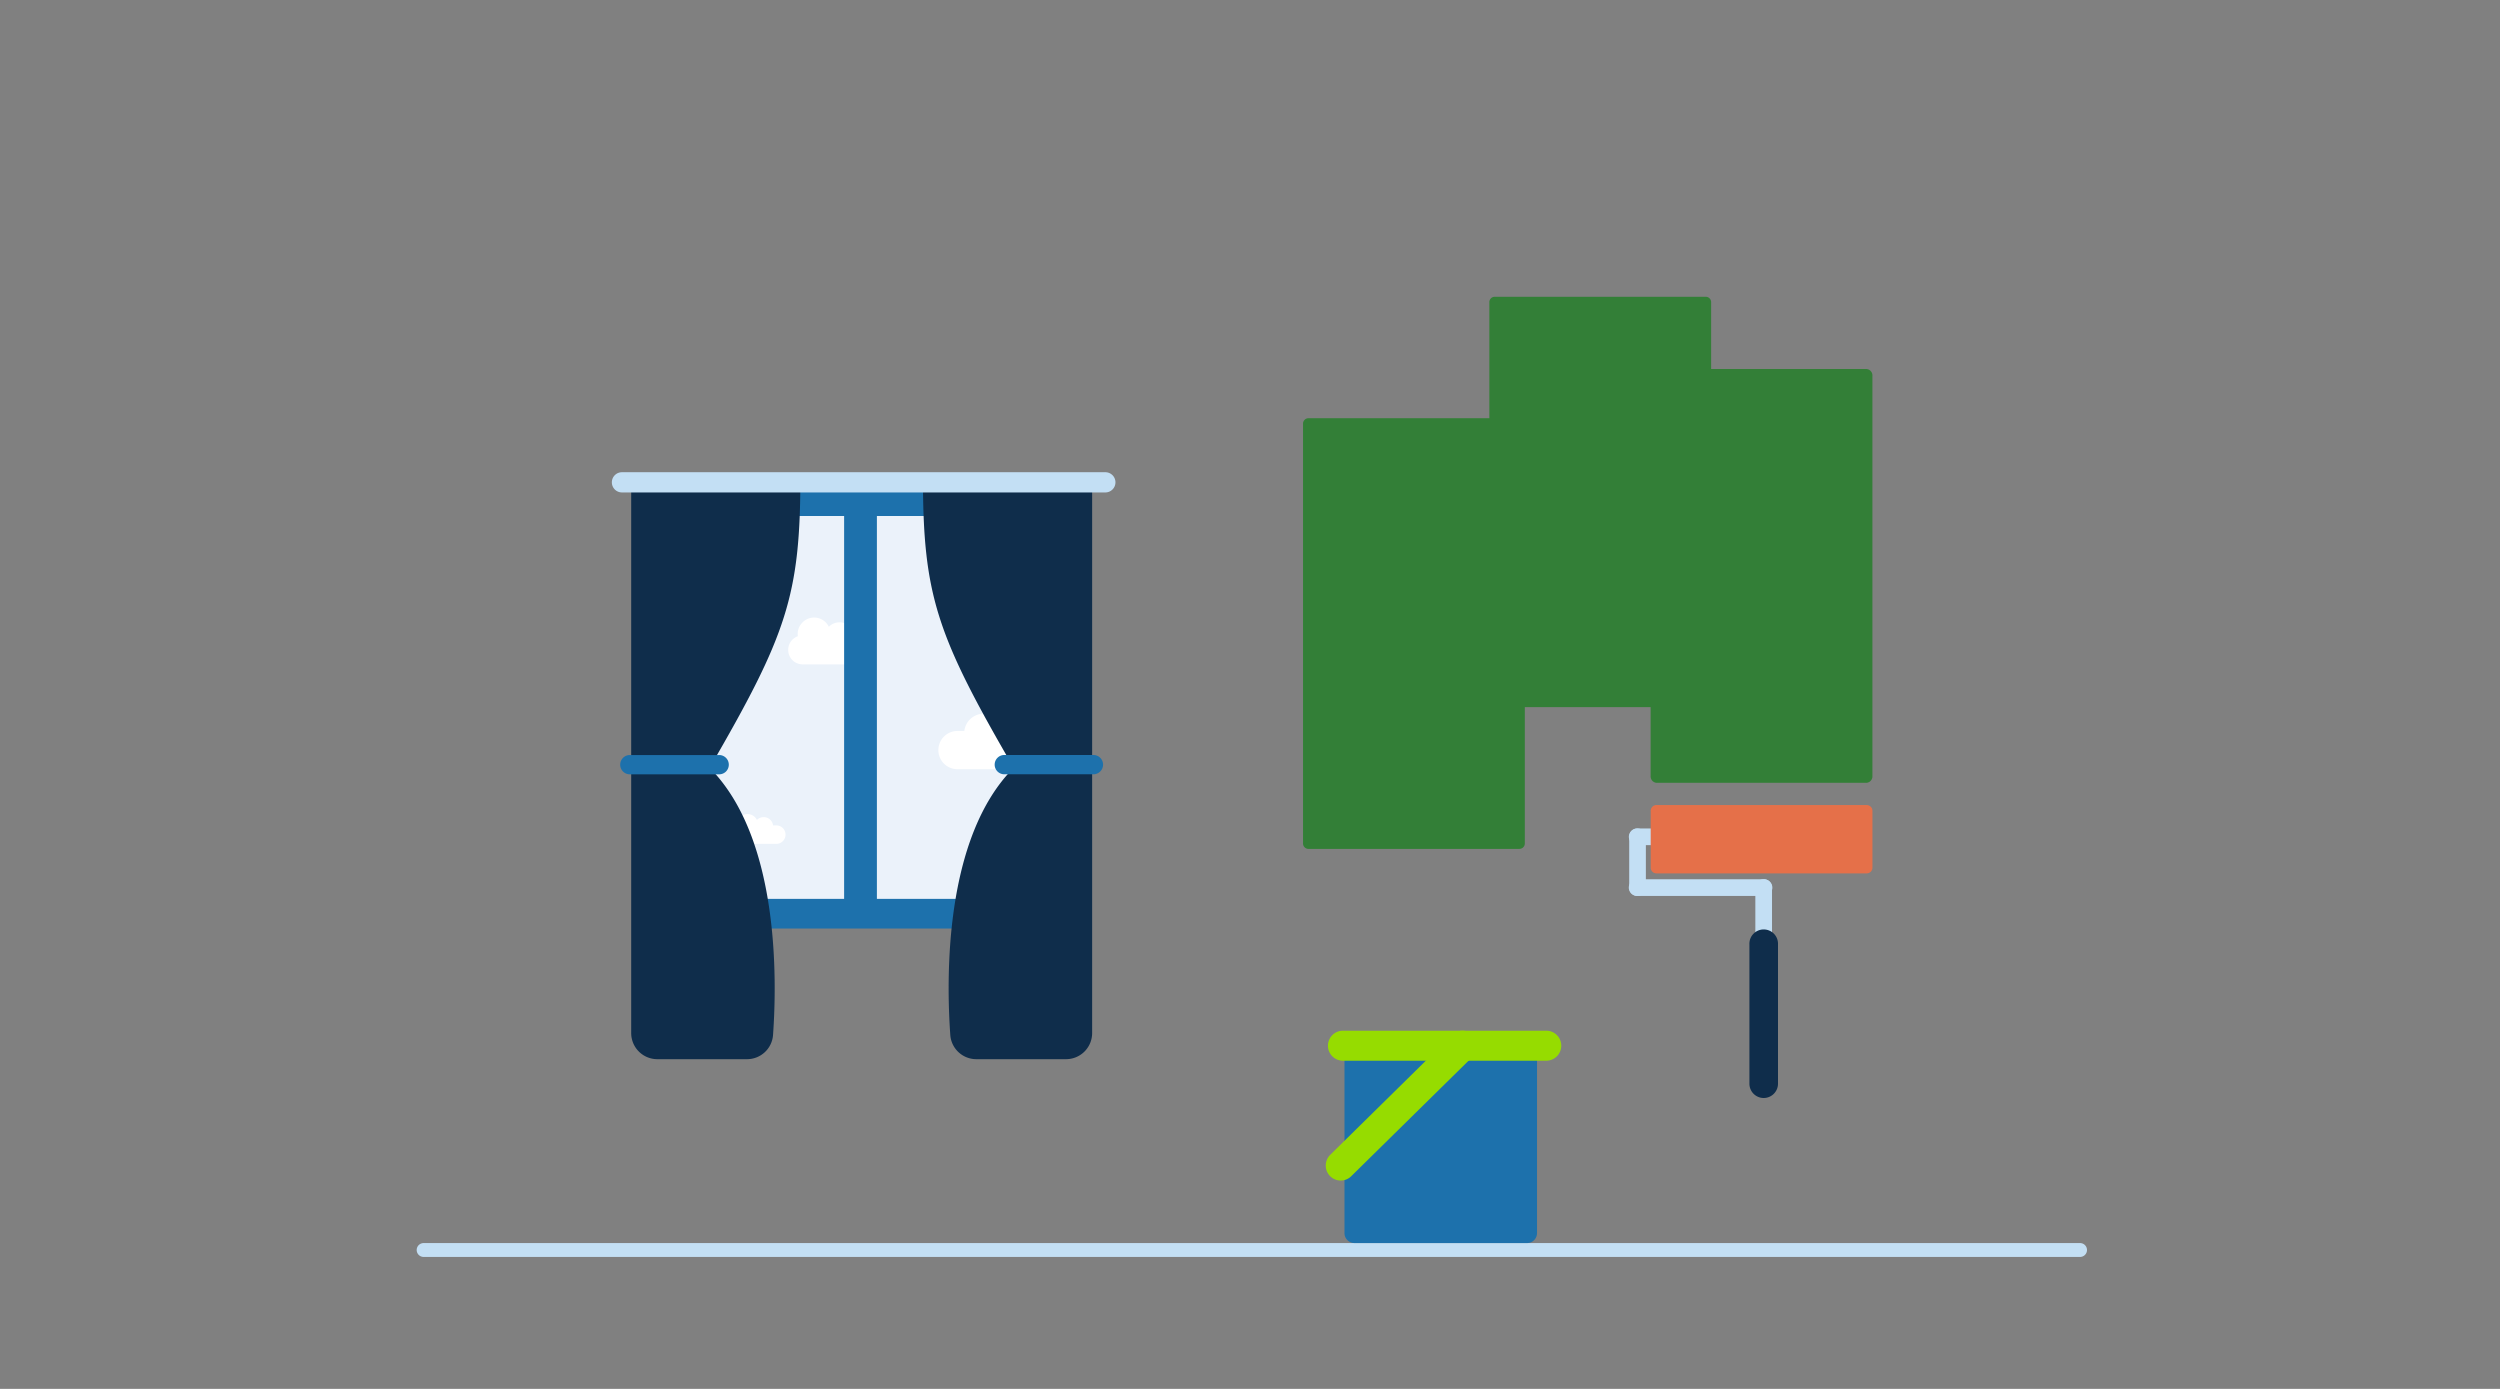
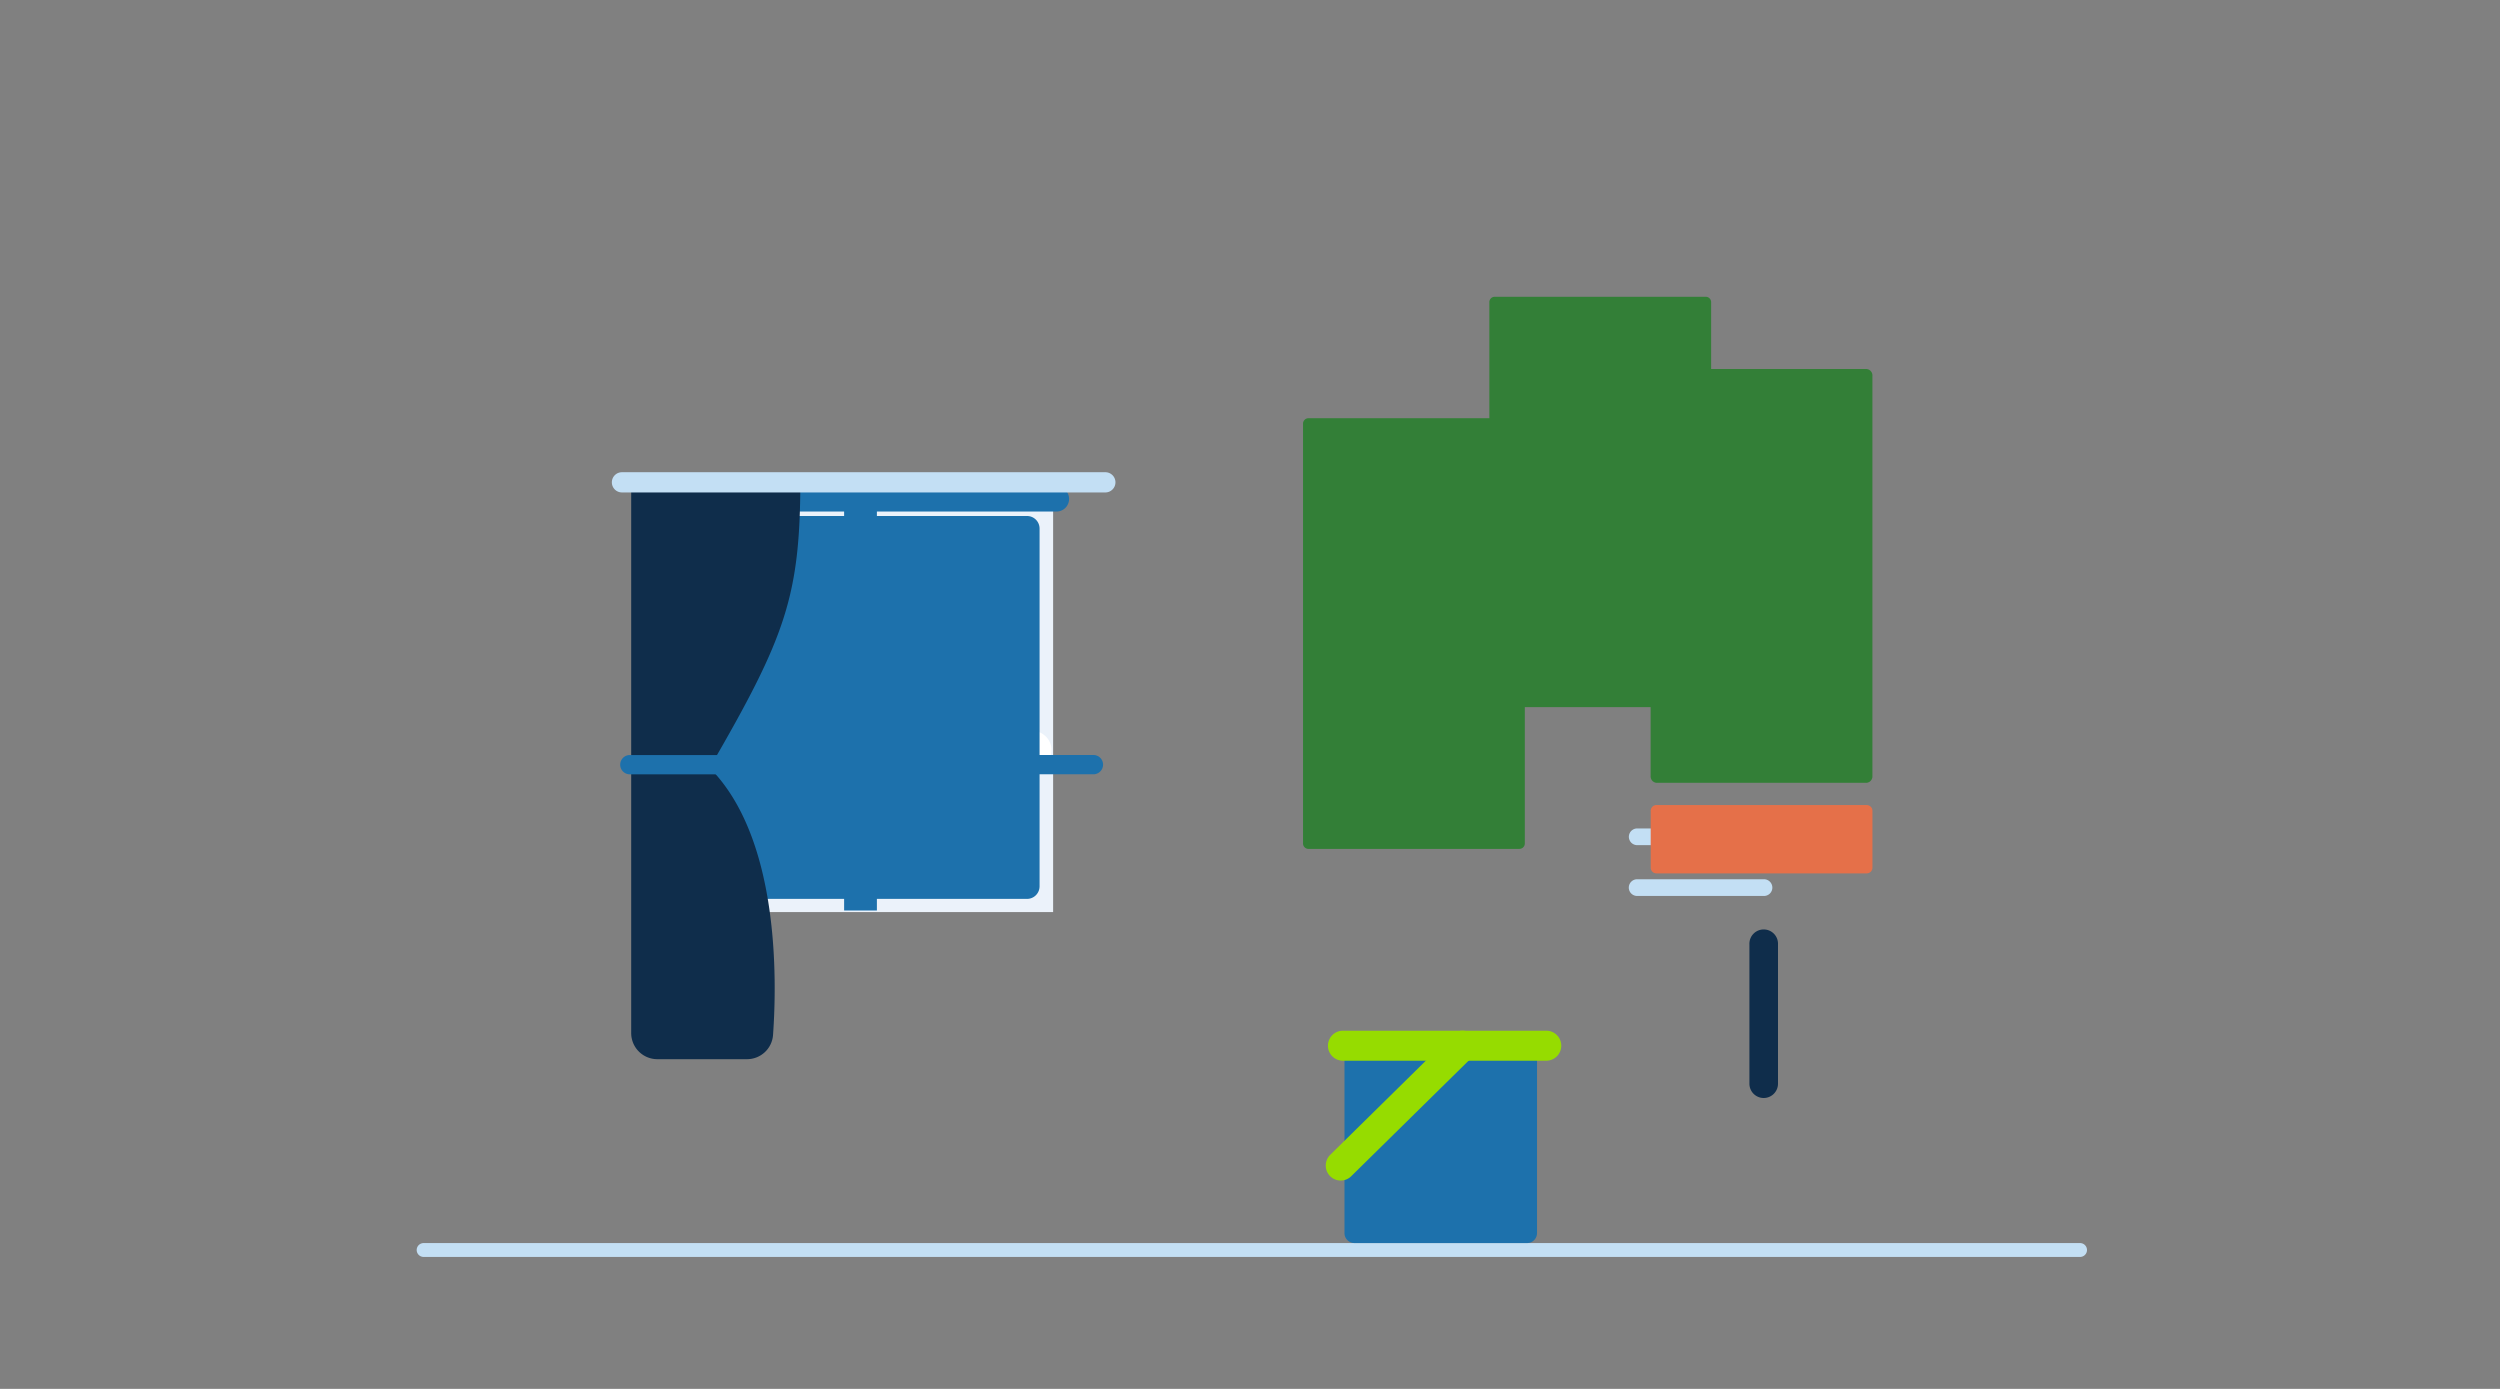
<svg xmlns="http://www.w3.org/2000/svg" width="360" height="200" fill="none">
  <rect width="100%" height="100%" fill="#808080" stroke="none" />
  <path d="M299.529 180H61" stroke="#C3DFF4" stroke-width="2" stroke-linecap="round" stroke-linejoin="round" />
  <path d="M245.63 42.736h-30.391a.775.775 0 0 0-.774.776v57.541c0 .428.347.775.774.775h30.391a.775.775 0 0 0 .774-.775V43.512a.775.775 0 0 0-.774-.776z" fill="#337F37" />
  <path d="M218.79 60.224h-30.371a.785.785 0 0 0-.784.786v60.447c0 .434.351.785.784.785h30.371a.784.784 0 0 0 .784-.785V61.01a.785.785 0 0 0-.784-.786zM268.707 53.135h-30.096a.923.923 0 0 0-.922.923v57.746c0 .51.413.923.922.923h30.096a.922.922 0 0 0 .922-.923V54.058a.923.923 0 0 0-.922-.923z" fill="#337F37" style="mix-blend-mode:multiply" />
  <path d="M219.91 151h-24.881a1.43 1.43 0 0 0-1.422 1.436v25.128a1.43 1.43 0 0 0 1.422 1.436h24.881c.785 0 1.421-.643 1.421-1.436v-25.128c0-.793-.636-1.436-1.421-1.436z" fill="#1D71AC" />
  <path d="M222.665 148.422h-29.283a2.158 2.158 0 0 0-2.156 2.16c0 1.193.965 2.161 2.156 2.161h29.283a2.16 2.16 0 0 0 2.157-2.161c0-1.193-.966-2.16-2.157-2.16z" fill="#96DC00" />
  <path d="m191.55 166.297 17.536-17.261a2.154 2.154 0 0 1 3.05.027 2.162 2.162 0 0 1-.026 3.055l-17.537 17.261a2.155 2.155 0 0 1-3.05-.027 2.17 2.17 0 0 1 .027-3.055z" fill="#96DC00" />
-   <path d="M255.171 127.81c0-.667-.537-1.208-1.201-1.208-.663 0-1.2.541-1.2 1.208v11.469c0 .667.537 1.207 1.2 1.207.664 0 1.201-.54 1.201-1.207V127.81zM237.005 120.504c0-.667-.537-1.207-1.201-1.207-.663 0-1.2.54-1.2 1.207v7.306c0 .667.537 1.208 1.2 1.208.664 0 1.201-.541 1.201-1.208v-7.306z" fill="#C3DFF4" />
  <path d="M235.8 126.612a1.204 1.204 0 1 0 0 2.406h18.165a1.204 1.204 0 1 0 0-2.406H235.8zM235.809 119.296a1.204 1.204 0 1 0 0 2.406h18.166a1.204 1.204 0 1 0 0-2.406h-18.166z" fill="#C3DFF4" />
  <path d="M256.032 135.979a2.06 2.06 0 1 0-4.117 0v20.071c0 1.138.922 2.062 2.059 2.062a2.06 2.06 0 0 0 2.058-2.062v-20.071z" fill="#0F2D4B" />
  <path d="M238.525 125.767h30.282a.824.824 0 0 0 .824-.824v-8.19a.824.824 0 0 0-.824-.824h-30.282a.823.823 0 0 0-.823.824v8.19c0 .455.368.824.823.824z" fill="#E57049" />
  <path d="M151.65 71.73H95.006v59.608h56.644V71.73z" fill="#EBF2FA" />
  <path d="M150.202 105.727a2.545 2.545 0 0 0-.618-.32 3.08 3.08 0 0 0-.794-2.523 3.081 3.081 0 0 0-2.292-1.023 3.088 3.088 0 0 0-2.795 1.755 2.815 2.815 0 0 0-2.022-.846 2.826 2.826 0 0 0-2.817 2.488h-.986a2.753 2.753 0 0 0-2.753 2.757 2.747 2.747 0 0 0 2.753 2.75h10.791c.036 0 .085 0 .121-.007a2.81 2.81 0 0 0 1.412-.448 2.756 2.756 0 0 0 1.213-2.288 2.72 2.72 0 0 0-1.213-2.288v-.007zM113.5 93.59c0 .724.369 1.357.922 1.733.313.2.674.327 1.072.341a.402.402 0 0 0 .092.007h8.18a2.085 2.085 0 1 0 0-4.171h-.745a2.142 2.142 0 0 0-2.135-1.883c-.575 0-1.128.227-1.533.64a2.352 2.352 0 0 0-2.121-1.33c-.688 0-1.313.299-1.738.775a2.314 2.314 0 0 0-.603 1.912 1.82 1.82 0 0 0-.469.241 2.07 2.07 0 0 0-.922 1.734zM111.798 118.859h-.476a1.359 1.359 0 0 0-1.355-1.193c-.369 0-.717.149-.972.405a1.512 1.512 0 0 0-1.348-.846 1.506 1.506 0 0 0-1.49 1.713 1.288 1.288 0 0 0-.355.184 1.34 1.34 0 0 0-.525 1.066c0 .427.206.818.525 1.052.22.178.497.277.795.277h5.201c.73 0 1.319-.597 1.319-1.329s-.589-1.329-1.319-1.329z" fill="#fff" />
-   <path d="M92.976 71.85v60.043c0 1.002.808 1.812 1.809 1.812h57.353a1.81 1.81 0 0 0 1.81-1.812V71.851a1.81 1.81 0 0 0-1.81-1.812H94.792c-1 0-1.81.81-1.81 1.812h-.006zm54.906 57.584H99.049c-1 0-1.81-.81-1.81-1.812V76.115a1.81 1.81 0 0 1 1.81-1.812h48.84c1 0 1.809.81 1.809 1.812v51.514a1.81 1.81 0 0 1-1.809 1.812l-.007-.007z" fill="#1D71AC" />
+   <path d="M92.976 71.85c0 1.002.808 1.812 1.809 1.812h57.353a1.81 1.81 0 0 0 1.81-1.812V71.851a1.81 1.81 0 0 0-1.81-1.812H94.792c-1 0-1.81.81-1.81 1.812h-.006zm54.906 57.584H99.049c-1 0-1.81-.81-1.81-1.812V76.115a1.81 1.81 0 0 1 1.81-1.812h48.84c1 0 1.809.81 1.809 1.812v51.514a1.81 1.81 0 0 1-1.809 1.812l-.007-.007z" fill="#1D71AC" />
  <path d="M126.272 72.164h-4.718v58.947h4.718V72.164z" fill="#1D71AC" />
  <path d="M90.892 68.617v80.139a3.76 3.76 0 0 0 3.76 3.766h12.92a3.754 3.754 0 0 0 3.746-3.489c.581-8.13.894-28.418-9.131-38.467 11.117-19.151 13.068-24.85 13.068-41.949H90.892z" fill="#0F2D4B" />
  <path d="M103.506 108.726H90.749a1.39 1.39 0 1 0 0 2.778h12.757a1.39 1.39 0 1 0 0-2.778z" fill="#1D71AC" />
-   <path d="M157.268 68.617v80.139a3.76 3.76 0 0 1-3.76 3.766h-12.92a3.754 3.754 0 0 1-3.746-3.489c-.582-8.13-.894-28.418 9.131-38.467-11.118-19.151-13.069-24.85-13.069-41.949h24.364z" fill="#0F2D4B" />
  <path d="M144.659 111.497h12.756a1.39 1.39 0 1 0 0-2.779h-12.756a1.39 1.39 0 1 0 0 2.779z" fill="#1D71AC" />
  <path d="M159.168 68H89.562c-.803 0-1.455.652-1.455 1.457 0 .804.652 1.456 1.455 1.456h69.606a1.455 1.455 0 0 0 0-2.914z" fill="#C3DFF4" />
</svg>